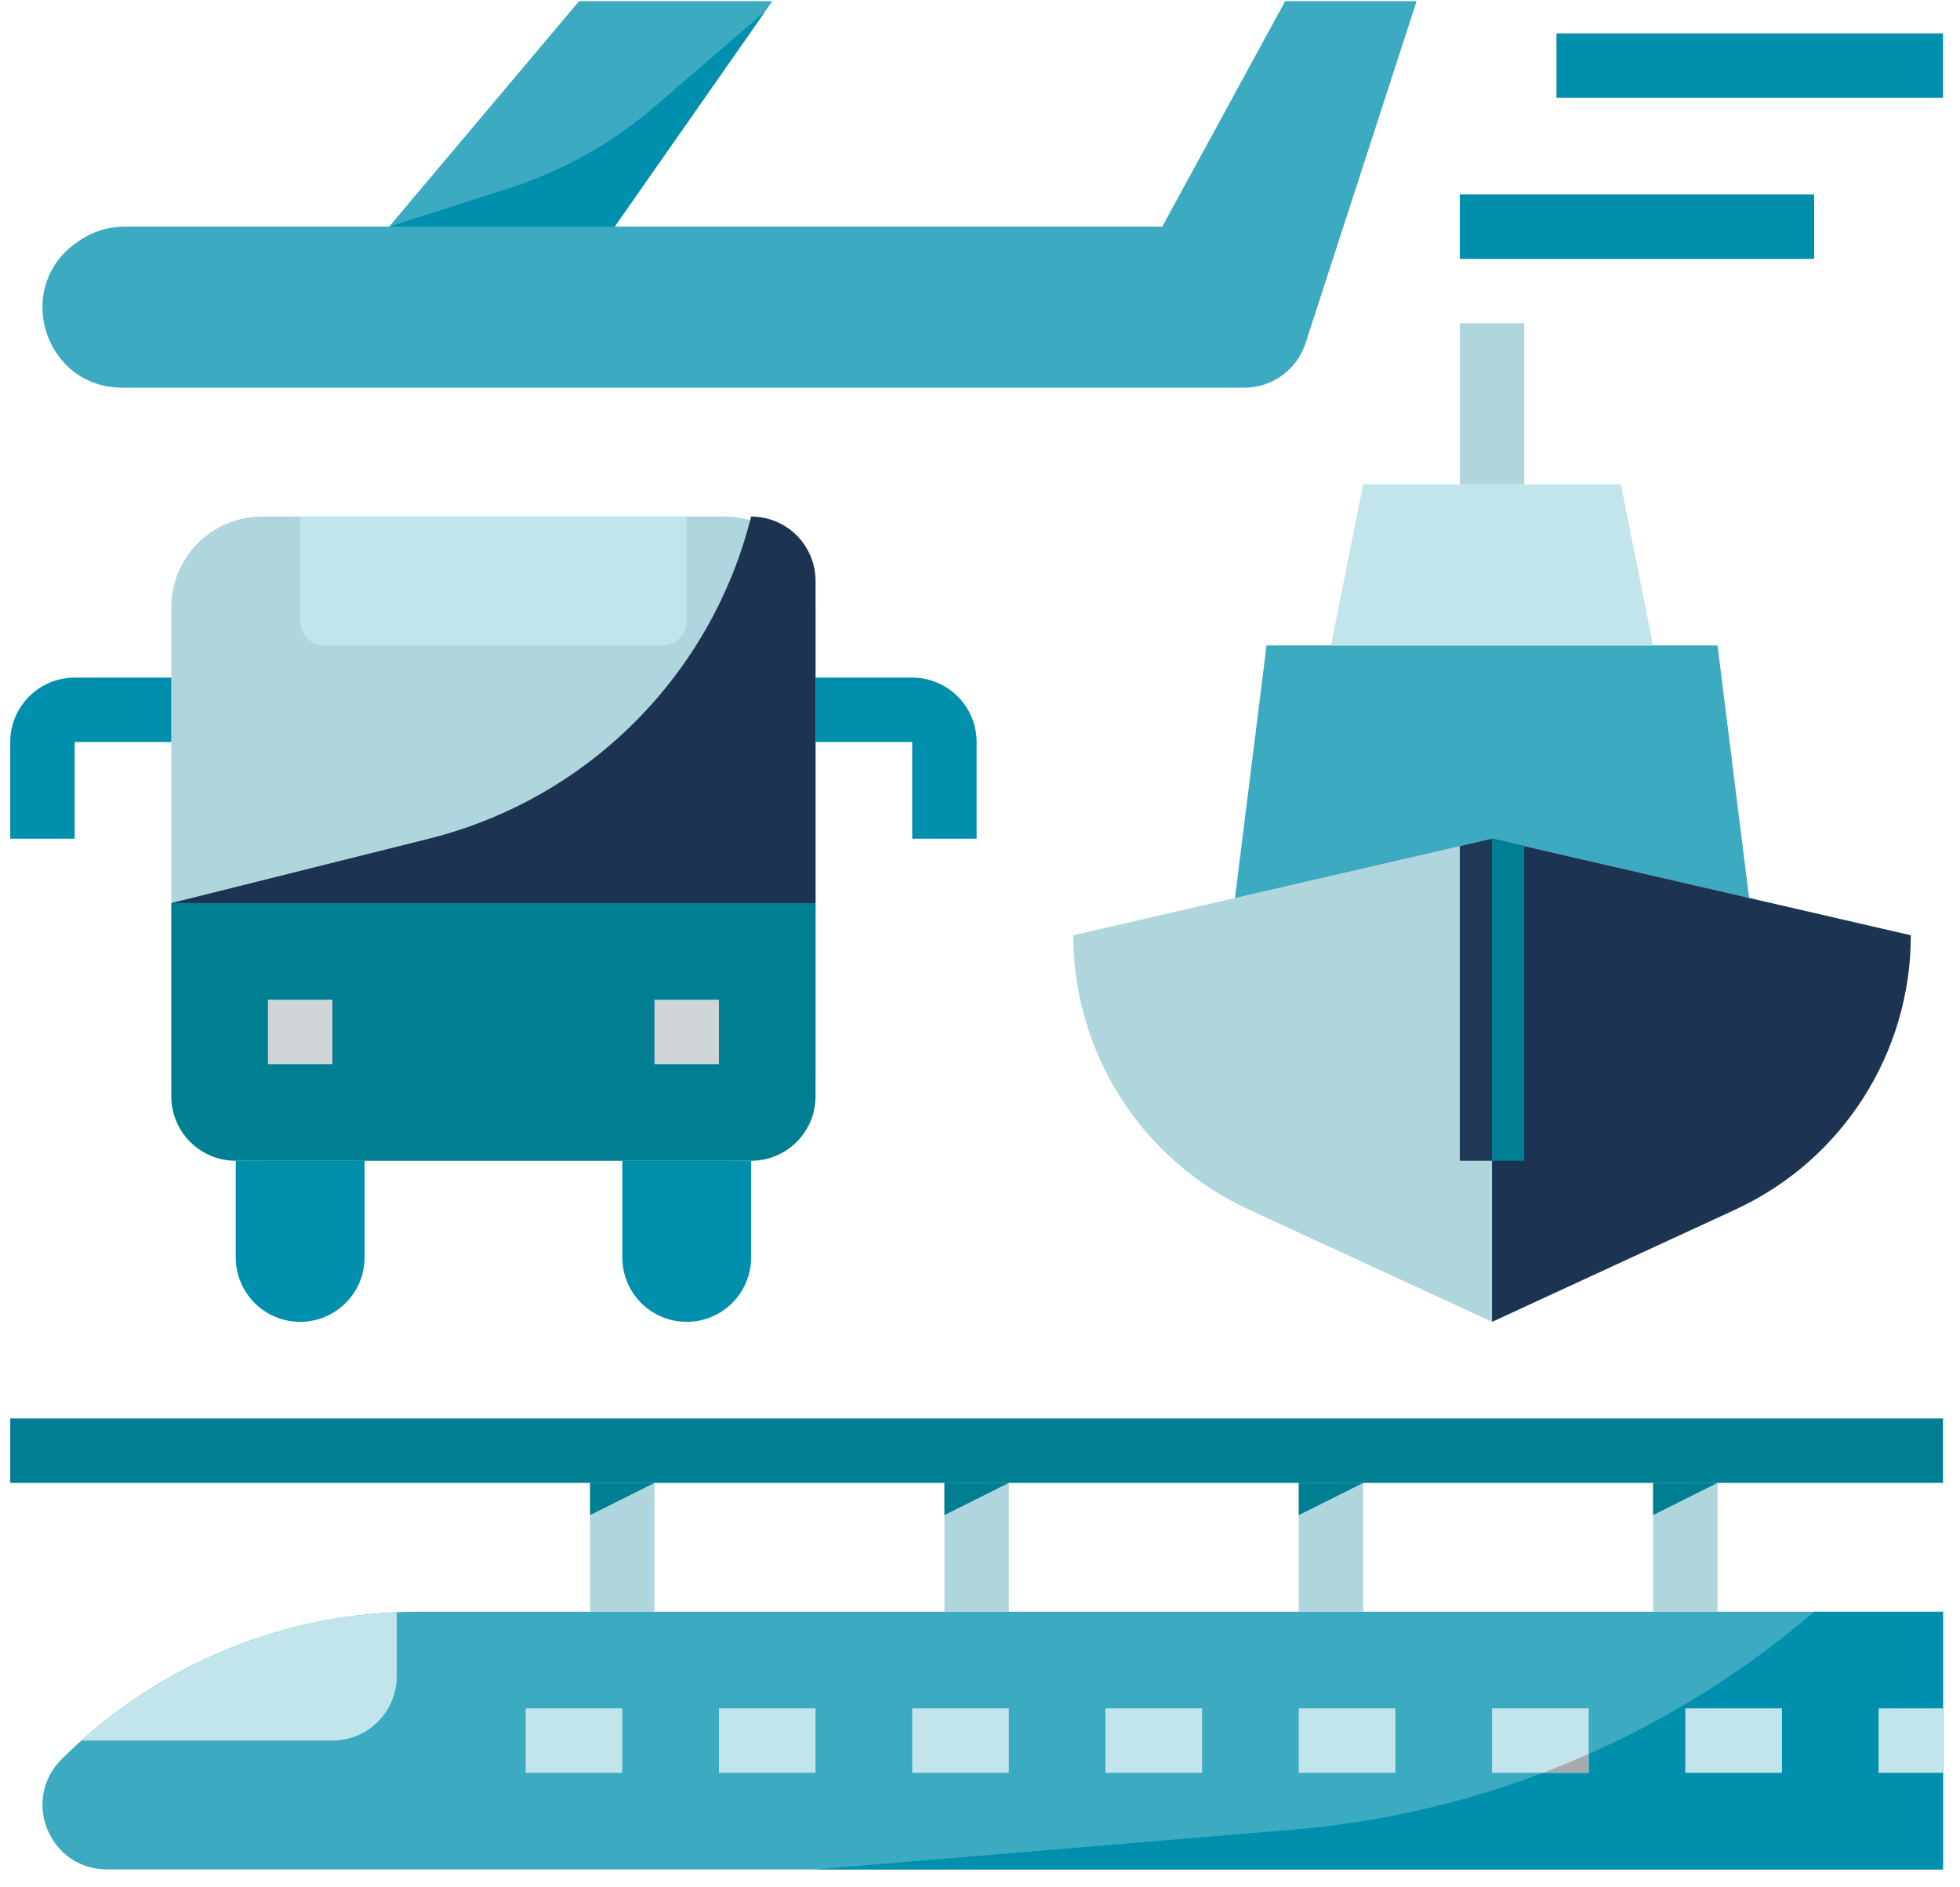
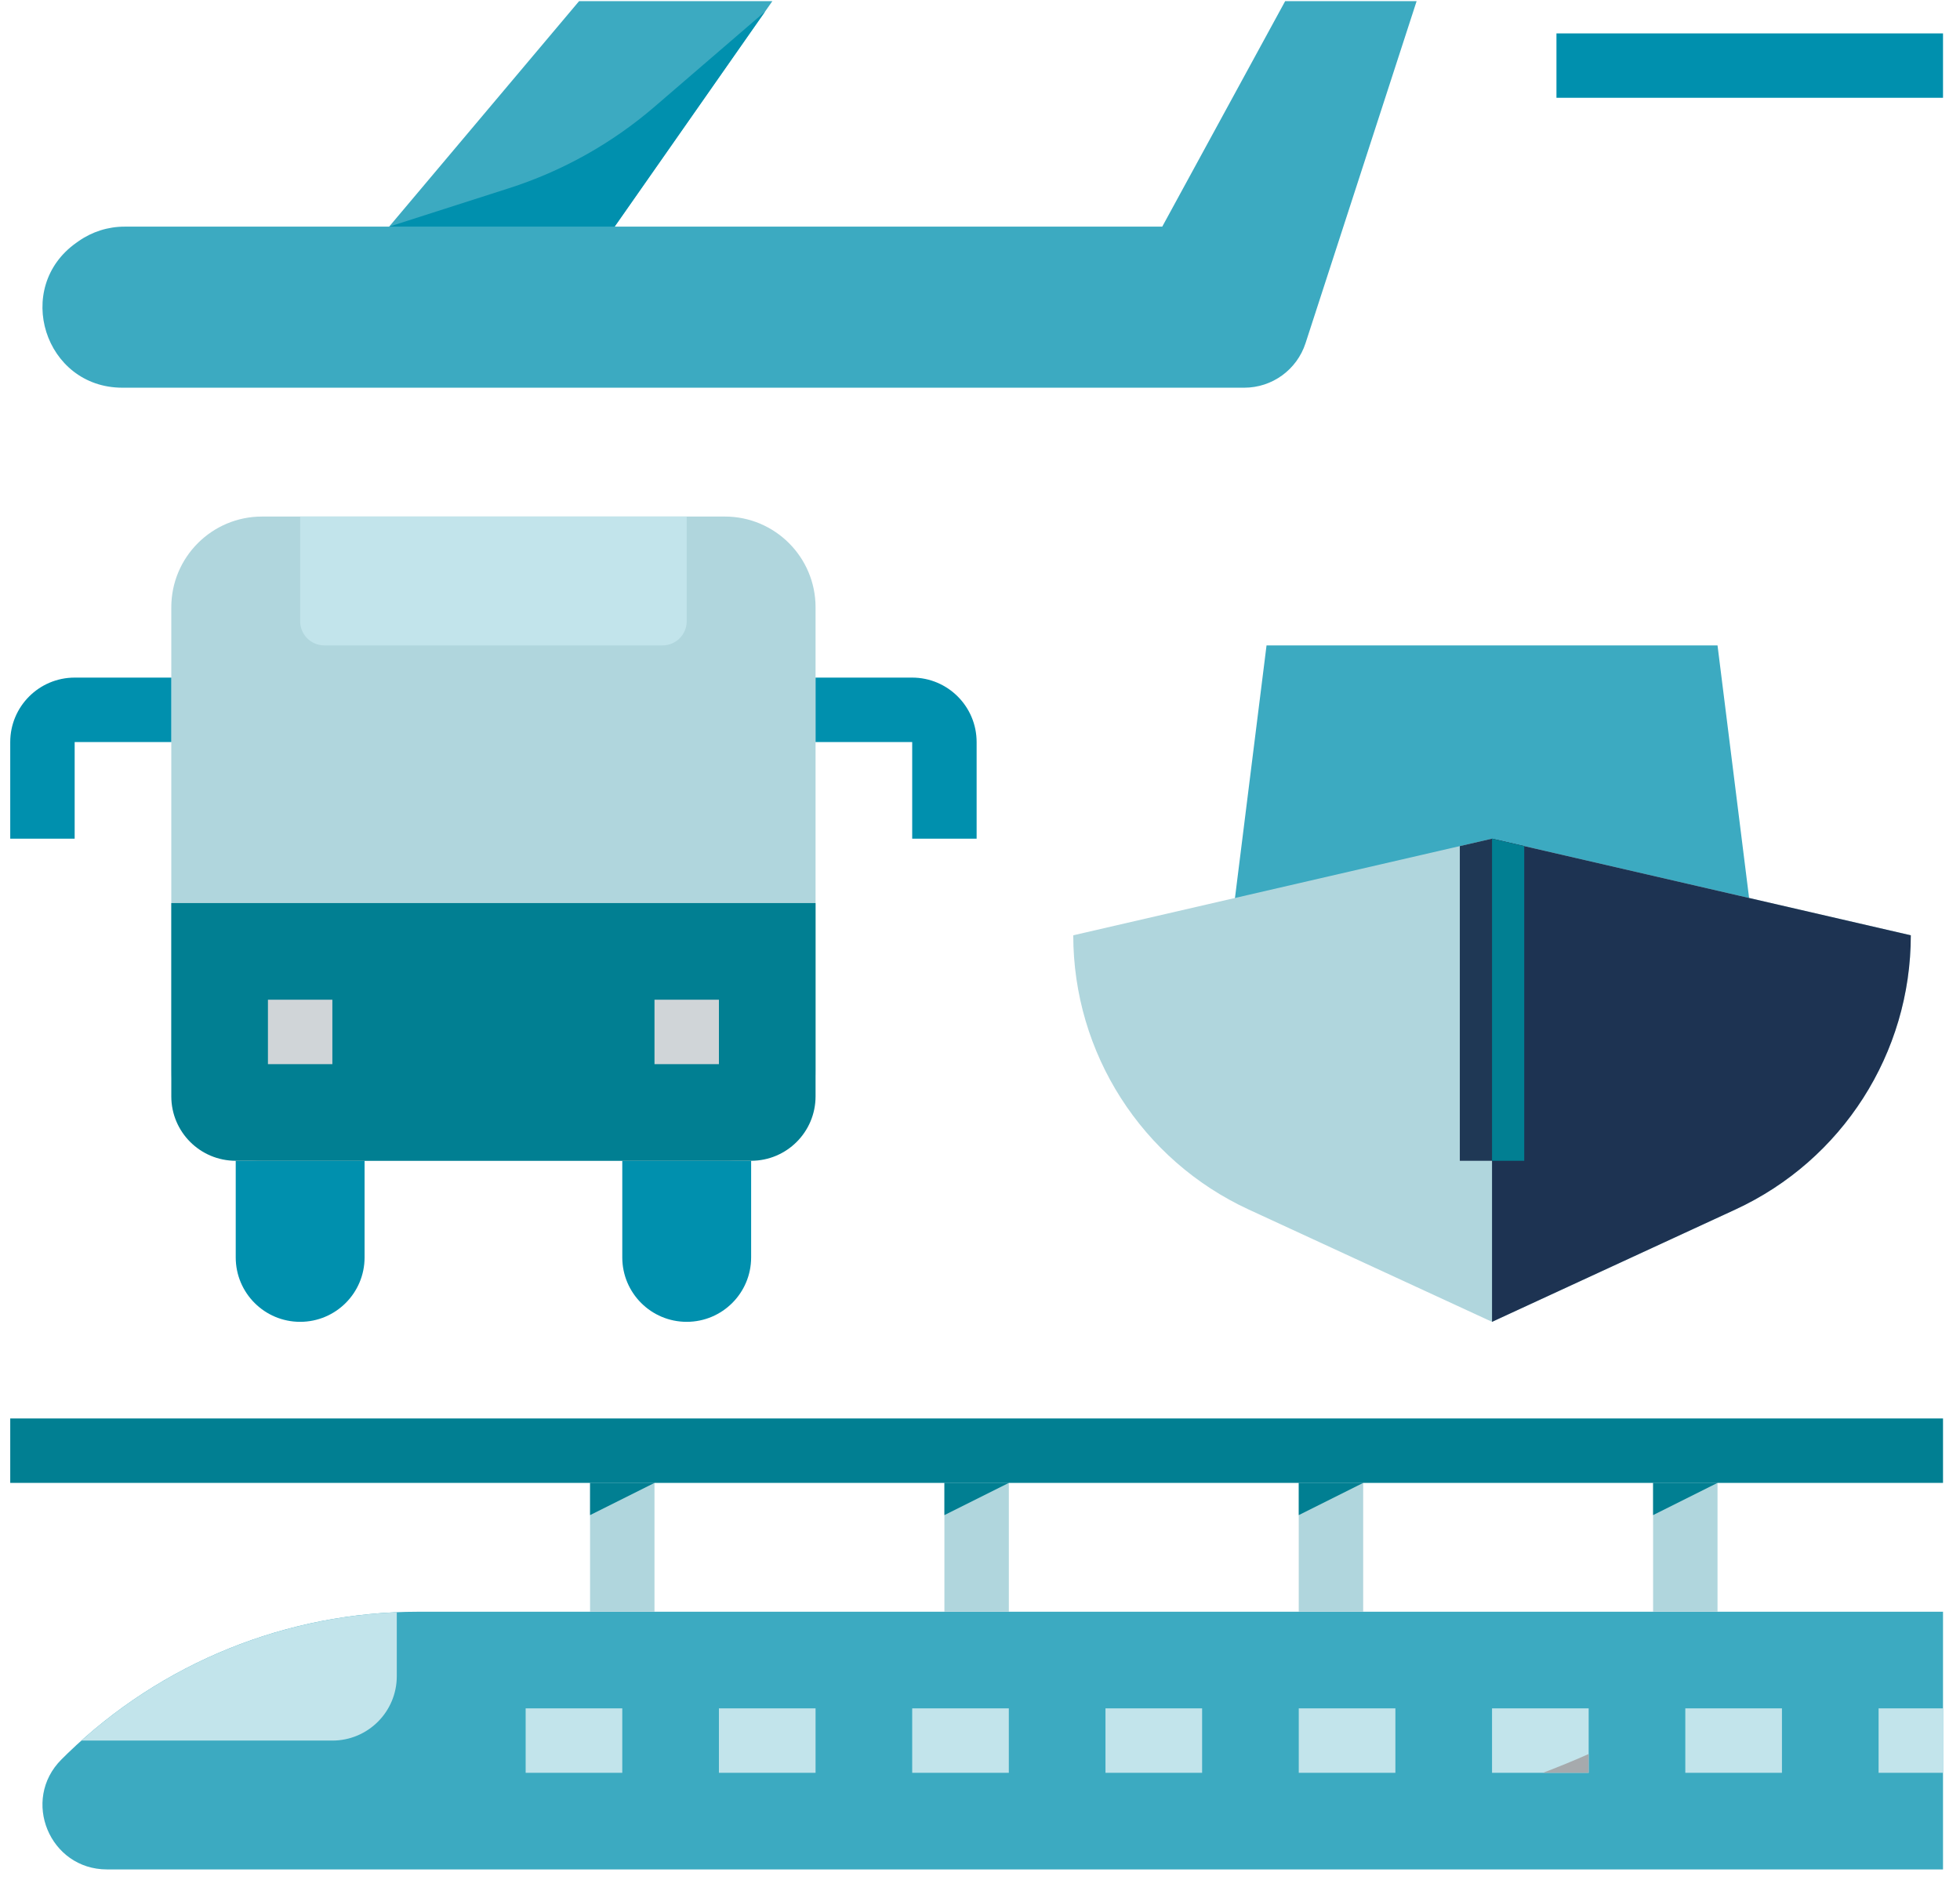
<svg xmlns="http://www.w3.org/2000/svg" version="1.1" width="108px" height="104px" viewBox="0 0 108.0 104.0">
  <defs>
    <clipPath id="i0">
      <path d="M1440,0 L1440,1105 L0,1105 L0,0 L1440,0 Z" />
    </clipPath>
    <clipPath id="i1">
      <path d="M104.725,0 L104.725,14.2 L3.557,14.2 C0.394,14.2 -1.189,10.376 1.047,8.14 L1.389,7.803 C6.566,2.802 13.488,0 20.698,0 L104.725,0 Z" />
    </clipPath>
    <clipPath id="i2">
-       <path d="M62.125,0 L62.125,14.2 L0,14.2 L26.292,12.009 C36.682,11.143 46.545,7.09 54.538,0.412 L55.025,0 L62.125,0 Z" />
-     </clipPath>
+       </clipPath>
    <clipPath id="i3">
      <path d="M26.625,0 L28.4,14.2 L0,14.2 L1.775,0 L26.625,0 Z" />
    </clipPath>
    <clipPath id="i4">
      <path d="M5.325,0 L5.325,3.55 L0,3.55 L0,0 L5.325,0 Z" />
    </clipPath>
    <clipPath id="i5">
      <path d="M5.325,0 L5.325,3.55 L0,3.55 L0,0 L5.325,0 Z" />
    </clipPath>
    <clipPath id="i6">
      <path d="M5.325,0 L5.325,3.55 L0,3.55 L0,0 L5.325,0 Z" />
    </clipPath>
    <clipPath id="i7">
      <path d="M5.325,0 L5.325,3.55 L0,3.55 L0,0 L5.325,0 Z" />
    </clipPath>
    <clipPath id="i8">
      <path d="M5.325,0 L5.325,3.55 L0,3.55 L0,0 L5.325,0 Z" />
    </clipPath>
    <clipPath id="i9">
      <path d="M3.55,0 L3.55,3.55 L0,3.55 L0,0 L3.55,0 Z" />
    </clipPath>
    <clipPath id="i10">
      <path d="M3.55,0 L3.55,8.875 L0,8.875 L0,0 L3.55,0 Z" />
    </clipPath>
    <clipPath id="i11">
      <path d="M3.55,0 L3.55,8.875 L0,8.875 L0,0 L3.55,0 Z" />
    </clipPath>
    <clipPath id="i12">
      <path d="M30.5,0 C33.261,-5.07265313e-16 35.5,2.239 35.5,5 L35.5,30.5 C35.5,33.261 33.261,35.5 30.5,35.5 L5,35.5 C2.239,35.5 1.2263553e-15,33.261 0,30.5 L0,5 C-3.38176876e-16,2.239 2.239,1.39544373e-15 5,0 L30.5,0 Z" />
    </clipPath>
    <clipPath id="i13">
      <path d="M7.1,0 L7.1,5.325 C7.1,7.286 5.511,8.875 3.55,8.875 C1.589,8.875 0,7.286 0,5.325 L0,0 L7.1,0 Z" />
    </clipPath>
    <clipPath id="i14">
      <path d="M7.1,0 L7.1,5.325 C7.1,7.286 5.511,8.875 3.55,8.875 C1.589,8.875 0,7.286 0,5.325 L0,0 L7.1,0 Z" />
    </clipPath>
    <clipPath id="i15">
      <path d="M35.5,0 L35.5,10.65 C35.5,12.611 33.911,14.2 31.95,14.2 L3.55,14.2 C1.589,14.2 0,12.611 0,10.65 L0,0 L35.5,0 Z" />
    </clipPath>
    <clipPath id="i16">
      <path d="M3.55,0 L3.55,3.55 L0,3.55 L0,0 L3.55,0 Z" />
    </clipPath>
    <clipPath id="i17">
      <path d="M5.325,0 C7.285,0.002 8.873,1.59 8.875,3.55 L8.875,8.875 L5.325,8.875 L5.325,3.55 L0,3.55 L0,0 L5.325,0 Z" />
    </clipPath>
    <clipPath id="i18">
      <path d="M8.875,0 L8.875,3.55 L3.55,3.55 L3.55,8.875 L0,8.875 L0,3.55 C0.002,1.59 1.59,0.002 3.55,0 L8.875,0 Z" />
    </clipPath>
    <clipPath id="i19">
      <path d="M23.075,0 L46.15,5.325 C46.15,11.817 42.375,17.717 36.48,20.438 L23.075,26.625 L9.67,20.438 C3.775,17.717 0,11.817 0,5.325 L23.075,0 Z" />
    </clipPath>
    <clipPath id="i20">
-       <path d="M15.975,0 L17.75,8.875 L0,8.875 L1.775,0 L15.975,0 Z" />
-     </clipPath>
+       </clipPath>
    <clipPath id="i21">
      <path d="M3.55,0 L3.55,8.875 L0,8.875 L0,0 L3.55,0 Z" />
    </clipPath>
    <clipPath id="i22">
      <path d="M40.219,0 L31.528,12.425 L61.703,12.425 L68.476,0 L75.719,0 L69.599,18.846 C69.124,20.309 67.761,21.3 66.223,21.3 L4.404,21.3 C0.112,21.3 -1.635,15.78 1.873,13.309 L1.99,13.227 C2.731,12.705 3.615,12.425 4.521,12.425 L19.103,12.425 L29.569,0 L40.219,0 Z" />
    </clipPath>
    <clipPath id="i23">
      <path d="M21.3,0 L21.3,5.769 C21.3,6.504 20.704,7.1 19.969,7.1 L1.331,7.1 C0.596,7.1 0,6.504 0,5.769 L0,0 L21.3,0 Z" />
    </clipPath>
    <clipPath id="i24">
      <path d="M21.3,0 L21.3,3.55 L0,3.55 L0,0 L21.3,0 Z" />
    </clipPath>
    <clipPath id="i25">
      <path d="M19.525,0 L19.525,3.55 L0,3.55 L0,0 L19.525,0 Z" />
    </clipPath>
    <clipPath id="i26">
      <path d="M20.711,0 L12.425,11.847 L0,11.847 L6.61,9.728 C9.555,8.783 12.28,7.257 14.624,5.24 L20.711,0 Z" />
    </clipPath>
    <clipPath id="i27">
      <path d="M17.378,0 L17.378,3.523 C17.378,5.484 15.789,7.073 13.828,7.073 L0,7.073 C4.797,2.772 10.941,0.272 17.378,0 Z" />
    </clipPath>
    <clipPath id="i28">
      <path d="M106.5,0 L106.5,3.55 L0,3.55 L0,0 L106.5,0 Z" />
    </clipPath>
    <clipPath id="i29">
      <path d="M1.775,0 L3.55,0.41 L3.55,17.75 L0,17.75 L0,0.41 L1.775,0 Z" />
    </clipPath>
    <clipPath id="i30">
      <path d="M0,0 L23.075,5.325 C23.075,11.817 19.3,17.717 13.405,20.438 L0,26.625 L0,0 Z" />
    </clipPath>
    <clipPath id="i31">
-       <path d="M31.95,0 C32.892,-0 33.795,0.374 34.461,1.039 C35.126,1.705 35.5,2.608 35.5,3.55 L35.5,21.3 L0,21.3 L14.2,17.75 C22.94,15.565 29.765,8.74 31.95,0 Z" />
-     </clipPath>
+       </clipPath>
    <clipPath id="i32">
      <path d="M0,0 L1.775,0.41 L1.775,17.75 L0,17.75 L0,0 Z" />
    </clipPath>
    <clipPath id="i33">
      <path d="M3.55,0 L0,1.775 L0,0 L3.55,0 Z" />
    </clipPath>
    <clipPath id="i34">
      <path d="M3.55,0 L0,1.775 L0,0 L3.55,0 Z" />
    </clipPath>
    <clipPath id="i35">
      <path d="M2.518,0 L2.518,1.035 L0,1.035 C0.849,0.713 1.688,0.368 2.518,0 Z" />
    </clipPath>
  </defs>
  <g transform="translate(-1203.0 -384.0)">
    <g clip-path="url(#i0)">
      <g transform="translate(1203.564 384.064)">
        <g transform="translate(1.775 88.75)">
          <g clip-path="url(#i1)">
            <polygon points="-6.66133815e-16,0 104.725,0 104.725,14.2 -6.66133815e-16,14.2 -6.66133815e-16,0" stroke="none" fill="#3CAAC1" />
          </g>
        </g>
        <g transform="translate(44.375 88.75)">
          <g clip-path="url(#i2)">
            <polygon points="0,0 62.125,0 62.125,14.2 0,14.2 0,0" stroke="none" fill="#0090AE" />
          </g>
        </g>
        <g transform="translate(67.45 35.5)">
          <g clip-path="url(#i3)">
            <polygon points="0,0 28.4,0 28.4,14.2 0,14.2 0,0" stroke="none" fill="#3CAAC1" />
          </g>
        </g>
        <g transform="translate(28.4 94.075)">
          <g clip-path="url(#i4)">
            <polygon points="0,0 5.325,0 5.325,3.55 0,3.55 0,0" stroke="none" fill="#C2E4EB" />
          </g>
          <g transform="translate(10.65 0.0)">
            <g clip-path="url(#i5)">
              <polygon points="0,0 5.325,0 5.325,3.55 0,3.55 0,0" stroke="none" fill="#C2E4EB" />
            </g>
          </g>
          <g transform="translate(21.3 0.0)">
            <g clip-path="url(#i6)">
              <polygon points="0,0 5.325,0 5.325,3.55 0,3.55 0,0" stroke="none" fill="#C2E4EB" />
            </g>
          </g>
          <g transform="translate(31.95 0.0)">
            <g clip-path="url(#i7)">
              <polygon points="0,0 5.325,0 5.325,3.55 0,3.55 0,0" stroke="none" fill="#C2E4EB" />
            </g>
          </g>
          <g transform="translate(42.6 0.0)">
            <g clip-path="url(#i6)">
              <polygon points="0,0 5.325,0 5.325,3.55 0,3.55 0,0" stroke="none" fill="#C2E4EB" />
            </g>
          </g>
          <g transform="translate(53.25 0.0)">
            <g clip-path="url(#i8)">
              <polygon points="0,0 5.325,0 5.325,3.55 0,3.55 0,0" stroke="none" fill="#C2E4EB" />
            </g>
          </g>
        </g>
        <g transform="translate(92.3 94.075)">
          <g clip-path="url(#i6)">
            <polygon points="0,0 5.325,0 5.325,3.55 0,3.55 0,0" stroke="none" fill="#C2E4EB" />
          </g>
        </g>
        <g transform="translate(102.95 94.075)">
          <g clip-path="url(#i9)">
            <polygon points="0,0 3.55,0 3.55,3.55 0,3.55 0,0" stroke="none" fill="#C2E4EB" />
          </g>
        </g>
        <g transform="translate(31.95 79.875)">
          <g clip-path="url(#i10)">
            <polygon points="0,0 3.55,0 3.55,8.875 0,8.875 0,0" stroke="none" fill="#B0D6DD" />
          </g>
        </g>
        <g transform="translate(51.475 79.875)">
          <g clip-path="url(#i10)">
            <polygon points="0,0 3.55,0 3.55,8.875 0,8.875 0,0" stroke="none" fill="#B0D6DD" />
          </g>
        </g>
        <g transform="translate(71.0 79.875)">
          <g clip-path="url(#i11)">
            <polygon points="0,0 3.55,0 3.55,8.875 0,8.875 0,0" stroke="none" fill="#B0D6DD" />
          </g>
        </g>
        <g transform="translate(90.525 79.875)">
          <g clip-path="url(#i10)">
            <polygon points="0,0 3.55,0 3.55,8.875 0,8.875 0,0" stroke="none" fill="#B0D6DD" />
          </g>
        </g>
        <g transform="translate(8.875 28.4)">
          <g clip-path="url(#i12)">
            <polygon points="0,0 35.5,0 35.5,35.5 0,35.5 0,0" stroke="none" fill="#B0D6DD" />
          </g>
        </g>
        <g transform="translate(12.425 63.9)">
          <g clip-path="url(#i13)">
            <polygon points="0,0 7.1,0 7.1,8.875 0,8.875 0,0" stroke="none" fill="#0090AE" />
          </g>
        </g>
        <g transform="translate(33.725 63.9)">
          <g clip-path="url(#i14)">
            <polygon points="0,0 7.1,0 7.1,8.875 0,8.875 0,0" stroke="none" fill="#0090AE" />
          </g>
        </g>
        <g transform="translate(8.875 49.7)">
          <g clip-path="url(#i15)">
            <polygon points="0,0 35.5,0 35.5,14.2 0,14.2 0,0" stroke="none" fill="#017F92" />
          </g>
        </g>
        <g transform="translate(14.2 55.025)">
          <g clip-path="url(#i16)">
            <polygon points="0,0 3.55,0 3.55,3.55 0,3.55 0,0" stroke="none" fill="#D0D5D8" />
          </g>
        </g>
        <g transform="translate(35.5 55.025)">
          <g clip-path="url(#i9)">
            <polygon points="0,0 3.55,0 3.55,3.55 0,3.55 0,0" stroke="none" fill="#D0D5D8" />
          </g>
        </g>
        <g transform="translate(44.375 37.275)">
          <g clip-path="url(#i17)">
            <polygon points="0,0 8.875,0 8.875,8.875 0,8.875 0,0" stroke="none" fill="#0090AE" />
          </g>
        </g>
        <g transform="translate(0.0 37.275)">
          <g clip-path="url(#i18)">
            <polygon points="0,0 8.875,0 8.875,8.875 0,8.875 0,0" stroke="none" fill="#0090AE" />
          </g>
        </g>
        <g transform="translate(58.575 46.15)">
          <g clip-path="url(#i19)">
            <polygon points="0,0 46.15,0 46.15,26.625 0,26.625 0,0" stroke="none" fill="#B0D6DD" />
          </g>
        </g>
        <g transform="translate(72.775 26.625)">
          <g clip-path="url(#i20)">
            <polygon points="0,0 17.75,0 17.75,8.875 0,8.875 0,0" stroke="none" fill="#C2E4EB" />
          </g>
        </g>
        <g transform="translate(79.875 17.75)">
          <g clip-path="url(#i21)">
-             <polygon points="0,0 3.55,0 3.55,8.875 0,8.875 0,0" stroke="none" fill="#B0D6DD" />
-           </g>
+             </g>
        </g>
        <g transform="translate(1.775 0.0)">
          <g clip-path="url(#i22)">
            <polygon points="8.8817842e-16,0 75.719,0 75.719,21.3 8.8817842e-16,21.3 8.8817842e-16,0" stroke="none" fill="#3CAAC1" />
          </g>
        </g>
        <g transform="translate(15.975 28.4)">
          <g clip-path="url(#i23)">
            <polygon points="0,0 21.3,0 21.3,7.1 0,7.1 0,0" stroke="none" fill="#C2E4EB" />
          </g>
        </g>
        <g transform="translate(85.2 1.775)">
          <g clip-path="url(#i24)">
            <polygon points="0,0 21.3,0 21.3,3.55 0,3.55 0,0" stroke="none" fill="#0090AE" />
          </g>
        </g>
        <g transform="translate(79.875 10.65)">
          <g clip-path="url(#i25)">
-             <polygon points="0,0 19.525,0 19.525,3.55 0,3.55 0,0" stroke="none" fill="#0090AE" />
-           </g>
+             </g>
        </g>
        <g transform="translate(20.878 0.578)">
          <g clip-path="url(#i26)">
            <polygon points="0,0 20.711,0 20.711,11.847 0,11.847 0,0" stroke="none" fill="#0090AE" />
          </g>
        </g>
        <g transform="translate(3.922 88.777)">
          <g clip-path="url(#i27)">
            <polygon points="0,0 17.378,0 17.378,7.073 0,7.073 0,0" stroke="none" fill="#C2E4EB" />
          </g>
        </g>
        <g transform="translate(0.0 78.1)">
          <g clip-path="url(#i28)">
            <polygon points="0,0 106.5,0 106.5,3.55 0,3.55 0,0" stroke="none" fill="#017F92" />
          </g>
        </g>
        <g transform="translate(79.875 46.15)">
          <g clip-path="url(#i29)">
            <polygon points="0,0 3.55,0 3.55,17.75 0,17.75 0,0" stroke="none" fill="#1F3855" />
          </g>
        </g>
        <g transform="translate(81.65 46.15)">
          <g clip-path="url(#i30)">
            <polygon points="0,0 23.075,0 23.075,26.625 0,26.625 0,0" stroke="none" fill="#1D3352" />
          </g>
        </g>
        <g transform="translate(8.875 28.4)">
          <g clip-path="url(#i31)">
            <polygon points="0,-1.41163787e-07 35.5,-1.41163787e-07 35.5,21.3 0,21.3 0,-1.41163787e-07" stroke="none" fill="#1D3352" />
          </g>
        </g>
        <g transform="translate(81.65 46.15)">
          <g clip-path="url(#i32)">
            <polygon points="0,0 1.775,0 1.775,17.75 0,17.75 0,0" stroke="none" fill="#017F92" />
          </g>
        </g>
        <g transform="translate(90.525 81.65)">
          <g clip-path="url(#i33)">
            <polygon points="0,0 3.55,0 3.55,1.775 0,1.775 0,0" stroke="none" fill="#017F92" />
          </g>
        </g>
        <g transform="translate(71.0 81.65)">
          <g clip-path="url(#i34)">
            <polygon points="0,0 3.55,0 3.55,1.775 0,1.775 0,0" stroke="none" fill="#017F92" />
          </g>
        </g>
        <g transform="translate(51.475 81.65)">
          <g clip-path="url(#i33)">
            <polygon points="0,0 3.55,0 3.55,1.775 0,1.775 0,0" stroke="none" fill="#017F92" />
          </g>
        </g>
        <g transform="translate(31.95 81.65)">
          <g clip-path="url(#i33)">
            <polygon points="0,0 3.55,0 3.55,1.775 0,1.775 0,0" stroke="none" fill="#017F92" />
          </g>
        </g>
        <g transform="translate(84.457 96.59)">
          <g clip-path="url(#i35)">
            <polygon points="0,0 2.518,0 2.518,1.035 0,1.035 0,0" stroke="none" fill="#A6AAAD" />
          </g>
        </g>
      </g>
    </g>
  </g>
</svg>